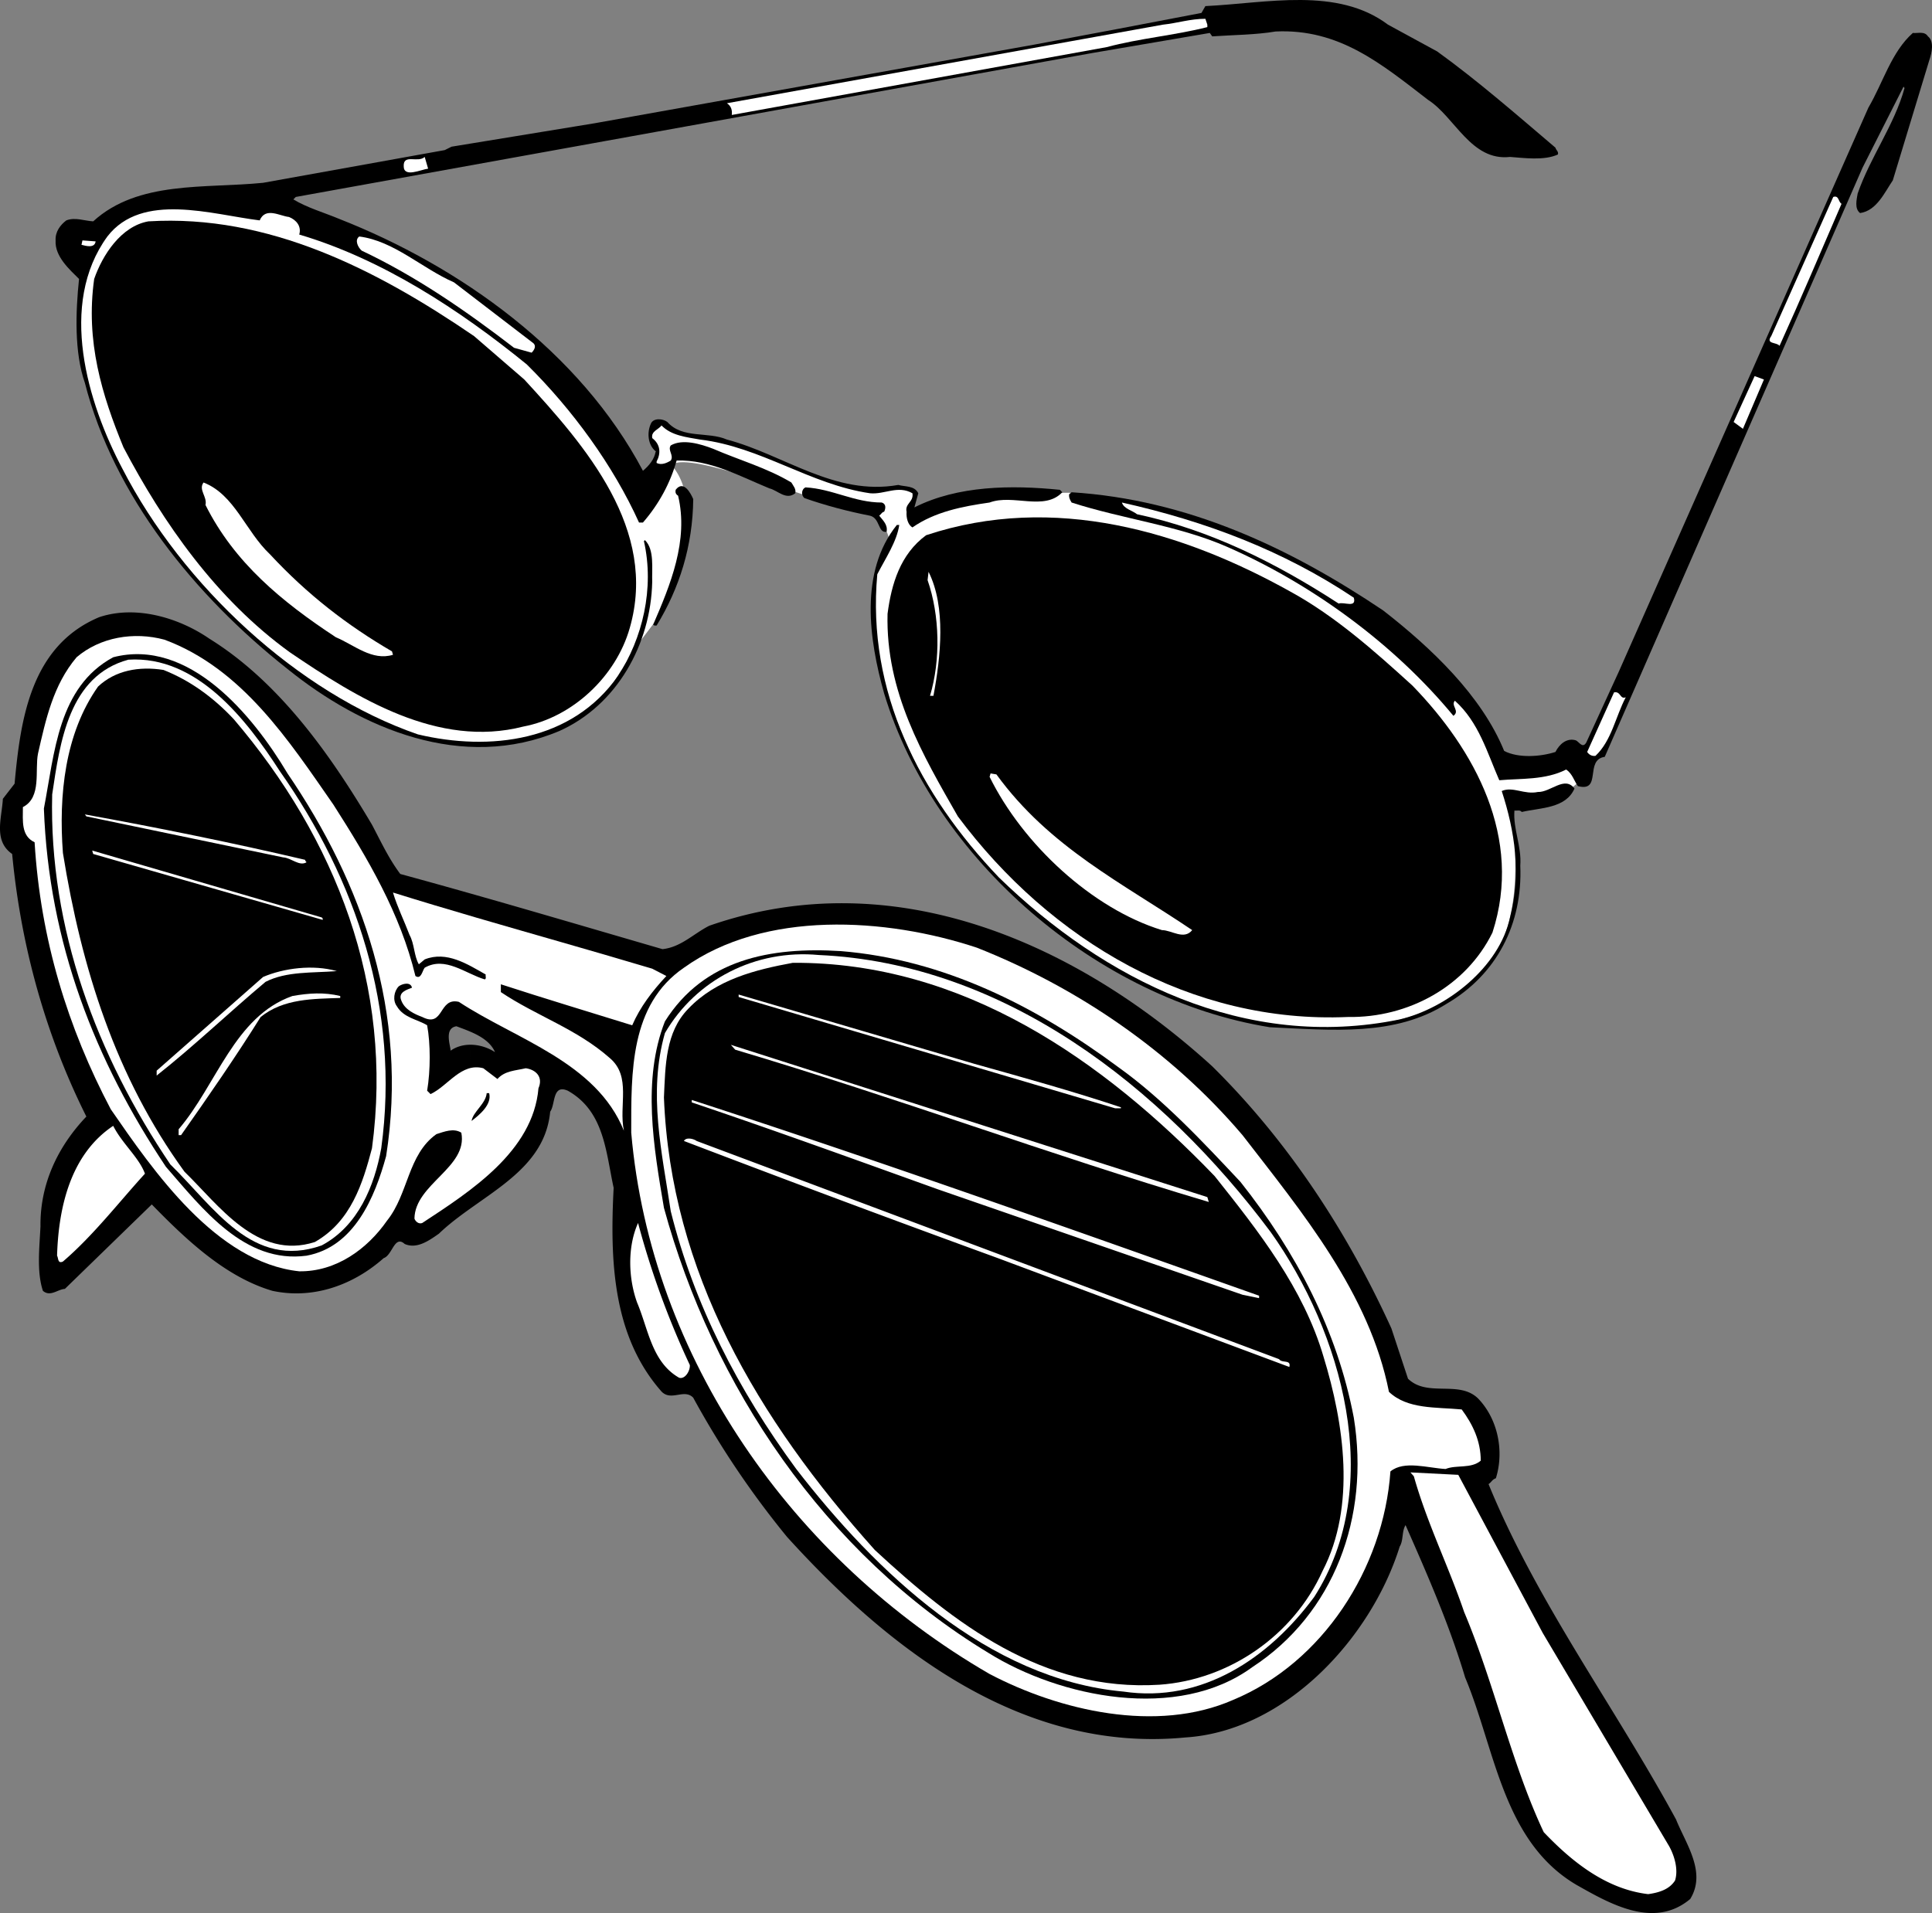
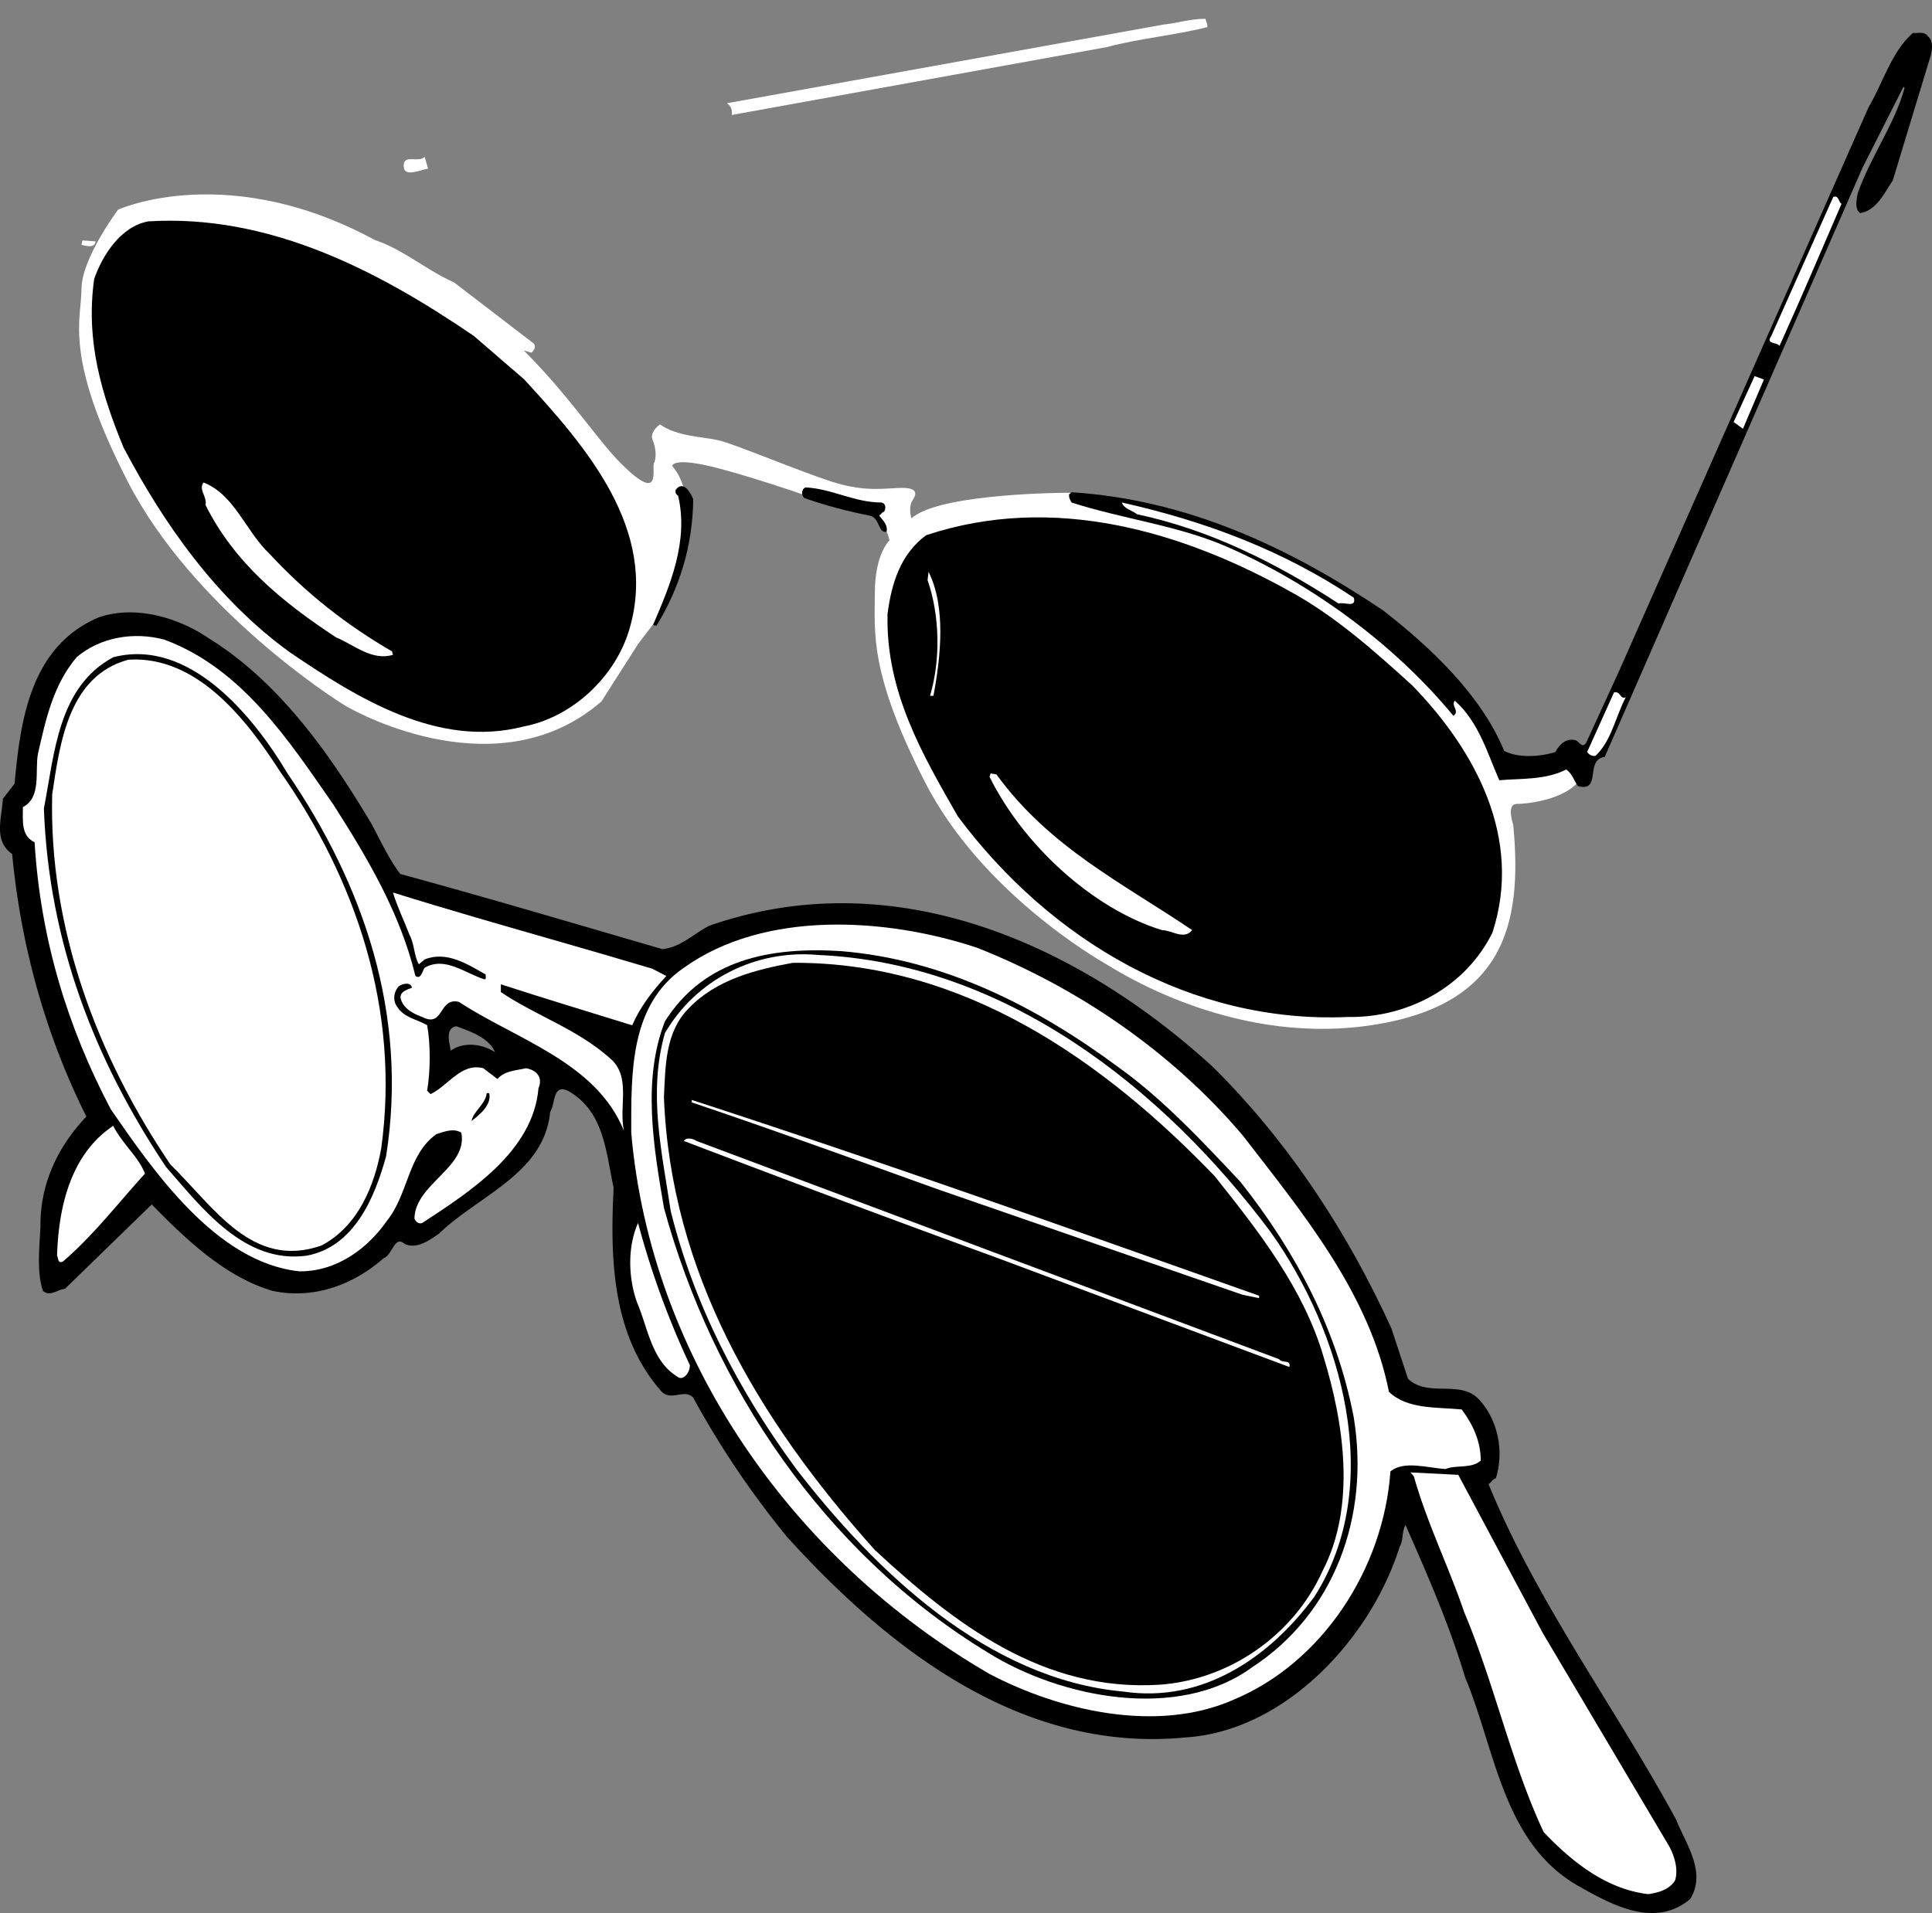
<svg xmlns="http://www.w3.org/2000/svg" width="395.716" height="391.923">
  <rect width="100%" height="100%" fill="#808080" stroke="none" />
  <path d="M96.18 214.037c1.84-.039 3.724.543 5.208 1.516-1.3-3-5-4.203-7.899-5.3-2.601.398-1.199 4-1.199 5 1.153-.813 2.512-1.188 3.89-1.216l1.81 32.38c-2.856 2.011-5.7 4.023-8.102 6.335-2 1.399-4.5 3.2-7 2.098-2.098-1.898-2.5 2.3-4.3 2.902-6.2 5.5-14.4 8.5-22.798 6.7-9.5-2.801-17.5-10.301-24.703-17.7L13.29 264.053c-1.5.098-3 1.7-4.5.399-1.3-3.899-.703-8.899-.5-13.2-.101-8.5 3.399-16.199 9.399-22.5-8.301-16.601-13.399-34.8-15.2-53.8-3.902-2.7-2.101-7.399-1.902-11.301l2.402-3.098c1.2-13.203 3.301-28.203 17.301-34.101 7.399-2.5 16.2 0 22.598 4.398 14.5 9 25 24.102 33.3 38.102 1.801 3.398 3.4 6.898 5.801 10.101 11.118 3.027 22.16 6.203 33.192 9.418 6.832 1.988 13.664 3.992 20.508 5.98 3.8-.398 6.398-3.199 9.601-4.8 38.2-13.301 75.797 4 103 28.8 15.899 15.7 27.899 34.399 36.7 53.7l3.398 10.3c4 3.899 10.5.2 14.402 4.102 4.098 4.297 5.297 10.899 3.598 16.297-.8.3-.8.703-1.5 1.203 9.902 24.2 25.8 45.5 38.402 68.7 2 5 6.297 10.8 2.899 16.3-7.399 6.2-16.399 1-23.301-2.902-15.098-8.899-16.598-27.7-22.8-42.5-3.2-10.7-7.7-21-12.2-31.2-.8 1.301-.399 3.102-1.2 4.399-5.8 18.602-23.3 37.8-43.898 39.102-33 3.199-60.203-17.5-81.601-41.102a184.45 184.45 0 0 1-19.2-28.5c-1.902-2-4.699 1-6.699-1.5-9.703-11.2-10.402-26.297-9.601-41.5-1.602-7.297-1.899-15.7-9.399-19.898-3.203-1.399-2.5 2.8-3.601 4.3-.848 8.98-7.801 13.813-14.7 18.664l-1.808-32.379" />
  <path fill="#fff" d="M24.189 42.952s-7.5 10-7.5 16.25-3.75 13.75 9.5 39.5 41.75 44.25 44.75 46 31.5 17 52.25-1l7.5-11.75 4.75-6.25s10.25-20.75 2.25-30.25c0 0 0-2 9.5.5s22 7 22 7 11.25-.5 13 7.75c0 0-3 2.75-3 10.75s-1.25 16.25 10.25 38.75 35.25 36.25 37 37.25 25 16.5 53.25 12.75 32.25-20.5 30.25-41.25c0 0-1.5-4.25.75-4.25s11.75-1 13.75-6.5-9.25-2.75-9.25-2.75-3 8.5-11.5-6-21-23-21-23-22-21.25-63.75-25.5c0 0-26.5 0-32.25 5.25 0 0-.75-2.25.25-3.75s.75-2.5-2.25-2.5-7.25 1-14.25-1.25-20-7.75-23.25-8.5-8.5-.75-12-3.25c0 0-2.25 1.5-1.5 3.25s.75 3.75.25 4.75 1.75 8.5-6.75 0-18-27.5-49-45-54-7-54-7" />
-   <path d="M294.388 10.553c8.3 6 16.2 12.899 24.2 19.7.1.5.702.8.5 1.398-2.798 1.3-7 .699-9.798.5-8 .902-11.3-8.2-16.8-11.7-9.602-7.398-18.2-14.601-31.2-14-4.203.7-8.703.7-13 1l-.5-.699-24 4.098-163.203 29.5-.5.5c2.8 1.703 6.3 2.703 9.402 4 24.7 9.703 49.301 27.203 62.2 51.602 1.199-1 2.398-2.399 2.601-4-1.601-1.301-1.8-3.801-1-5.602.5-1.297 2.5-1.098 3.399-.398 3.101 3.5 8.3 1.898 12.199 3.601 11.7 3.098 22.101 11.598 35.101 9.297 1.399.402 3.301.102 4.098 1.703l-.797 2.899c8.899-4.5 19.899-4.602 29.797-3.602l.5.5c-3.7 3.902-10.098.3-14.898 2.102-5.602.8-11.2 1.898-15.801 5.101-.899-.5-1.3-1.902-1.2-3.203-.398-1.7 1.5-2 1.2-3.797-3-1.703-5.7.297-8.7 0-12.3-1.8-22.3-9.5-34.8-11-2.8-.5-5.899-.8-7.899-2.902-.5.8-2.199 1.199-1.902 2.601 1.703 1.301 1.8 3.098.902 4.801v.297c1 .5 2.098 0 2.899-.5.7-1.098-.7-2.098 0-3.098 2.402-1.402 6.101-.3 8.7.7 5.3 2.3 11 3.898 16 6.898.401.703 1 1.3.8 2.203-1.899 1.5-3.598-.601-5.3-1-6.099-2.5-12.099-5.902-19-5.703-1.298 4.602-3.599 8.902-6.9 12.703h-.8c-5.3-11.703-13.598-23.101-23-32.402-13.899-11.301-29.7-21.598-46.598-26.598.5-1.703-.601-3-2.101-3.601-1.899-.2-4.801-2.102-6 .699-9.801-1.2-24.102-5.899-31.2 3.3-10.101 13.899-4.101 34 3.098 47.602 12.3 23.899 35.902 45.899 60.5 54.399 14.703 3.5 31.602 1.5 41-12 5-7.602 7.5-17.899 5.3-27.602l.2-.2c2 1.903 1.402 5.903 1.5 8.602-.297 12.7-7.2 25.2-19 30.5-19.898 8.399-40.598-.5-55.7-12.699-19-15-35.597-35.5-41.5-58.601C15.19 72.15 15.49 63.85 16.19 57.15c-1.899-1.899-5-4.598-4.801-7.899-.098-1.8 1-3.199 2.2-4.101 1.8-.7 3.702.101 5.5.199 9.202-8.398 22.901-6.7 34.8-7.898l37.2-6.7 1.401-.699 29.301-4.8 90-16.102c11.797-2.2 22.899-4.301 34.297-6.5l.8-1.399c12.602-.601 27-4 37.403 3.801l10.098 5.5" />
  <path fill="#fff" d="M247.29 5.053v.5c-6.703 1.7-13.902 2.297-20.601 4.098l-76.801 13.902c.101-1-.098-1.8-1-2.402l89.3-16.098c2.9-.3 5.602-1.203 8.7-1.203l.402 1.203" />
  <path d="M394.888 7.452c1.3 1 .8 3.398.3 4.8l-7.5 24.7c-1.699 2.5-3.3 6.199-6.699 6.699-1.199-.899-.699-2.801-.5-4 2.598-7.5 7.5-14 9.598-21.598l-.2-.3-8.398 16.597-52.8 120.703c-4.2.598-.5 7.297-5.5 6-.801-1.101-1.102-2.5-2.399-3.402-4.3 2.199-9.3 1.8-13.703 2.199-2.5-5.7-4.2-11.898-9.098-16.297-.902 1 1.098 2.098-.3 3.098-12.301-14.899-29.2-27.098-46.301-34.598-10-4.402-21.399-5.703-31.899-9.101-.3-.5-.601-1-.5-1.7l.5-.402c23.7 1.5 44.598 11.3 63.801 24.203 9.899 7.7 20.2 17.5 24.797 28.797 2.902 1.5 7.402 1.203 10.5.203.8-1.601 2.3-2.902 4.102-2.402.699.199 1.398 1.8 2.199.5l6.7-14.598 51.1-115.5c3-5.101 4.7-11.402 9.102-15.3 1.098.097 2.399-.403 3.098.699" />
  <path fill="#fff" d="M87.689 34.553c-1.5.2-5 1.899-5-.5-.102-2.601 2.898-.601 4.3-1.902l.7 2.402m289.5 7.199c-4.2 9.7-8.301 19.399-12.7 29.098-.601-.797-2.902-.297-1.699-2l12.7-28.5c1.199-.398 1 1 1.699 1.402" />
  <path d="M107.388 77.752c12.601 13.7 27.402 30.7 21.601 50.899-2.8 9.902-11.699 18.3-21.8 20.199-17.5 4.5-34.102-5.898-47.801-15.2-15.098-10.898-26-26.597-34.098-42-4.402-10.698-7.8-21.698-6-34.5 1.7-4.898 5.5-10.8 11.098-11.8 24.601-1.5 46.8 9.902 66.7 23.5l10.3 8.902" />
  <path fill="#fff" d="m92.99 57.85 16.3 12.5c.598.602.098 1.402-.402 1.902l-3.598-1c-10-7.699-20.203-14.699-31.203-19.902-.797-.7-1.5-2.2-.5-2.898 7.102.898 12.8 6.5 19.402 9.398m-73.402-8.398c-.2 1.5-2.098.898-2.898.699l.199-.899 2.7.2M356.99 87.85l-1.903-1.398 4.3-9.399 1.903.7-4.3 10.097m-301.7 25.703c7.7 8.297 15.899 14.598 25 19.899l.2.699c-4.301 1.3-7.903-2-11.7-3.598-11.101-7.3-20.8-15.3-26.703-27.101.402-1.7-1.5-3.102-.398-4.602 6.398 2.5 8.601 10 13.601 14.703" />
  <path d="M141.99 102.252c-.102 9.598-2.801 18.2-7.5 25.899-.2 0-.5.101-.7-.2 3.5-8.101 7.297-17.199 5.098-26.398-.5-.3-.598-.703-.5-1.203 1.601-2.098 3.101.703 3.601 1.902m38.598.7c1 .3.8 1.3.5 1.898-.398 0-.598.5-1 .8.8 1 1.8 1.903 1.5 3.302-1.797.3-1.297-2.801-3.398-3.301-4.602-.899-9.102-2.098-13.399-3.598-.703-.5-.703-1.8.2-2.203 5.5.3 10 3.102 15.597 3.102" />
  <path fill="#fff" d="M277.29 122.452c.598 2.199-2 .8-3.101 1.199-12.801-8.301-26.301-15.098-41.301-18.301-1-.797-2.7-1.098-3.098-2.398 17 3.8 33 9.8 47.5 19.5" />
  <path d="M289.29 140.452c12.797 13.199 22.7 31.199 16.399 50.601-5.399 11-17.2 17.5-29.602 17.297-32 1.402-60.898-15.598-79.898-41.098-7.2-12.601-14.801-25.5-14.399-41.5.797-6.101 2.598-12.199 7.899-16.101 26.199-8.7 52.699-.7 74.699 11.601 9.101 5 17.101 12.098 24.902 19.2" />
-   <path d="M184.189 107.553c-.5 3.399-2.801 6.797-4.5 10.098-2.2 24.101 8.699 45.101 24.898 62.101 21.5 20.899 50.402 35.598 82.102 29.098 9.699-2.297 20.398-10.7 22.601-20.898 2.297-9 1-17.602-1.703-25.899 2.3-1 4.602.797 7.402.2 2.598.097 5.5-3.403 7.5-.7-1.8 4.098-6.902 3.899-10.8 4.797-.399-.5-1-.2-1.5-.297-.301 3.797 1.5 7.297 1.199 11.297.5 11.902-4.8 22.3-15.098 28.3-10.601 6.7-23.3 5.403-36.203 4.802-35.297-5.7-68.7-34.301-79-68.399-3.098-11-5.098-24.902 2.602-34.5h.5" />
  <path fill="#fff" d="M191.189 142.553h-.7c2.2-7.402 2-16.5-.5-23.703l.2-1.7c3.601 7.2 2.5 17.403 1 25.403m-76.727 50.317c-11.351-3.262-22.703-6.497-33.973-10.02.899 3 2.301 5.8 3.399 8.703 1 1.797.902 4.297 1.902 6l1.2-1c4.5-1.8 8.8 1 12.5 3.098-.102.402.199.8-.2 1-4-1.2-8.101-4.801-12.3-2.399-.5.598-.7 2.5-1.903 1.7-3.098-12.801-9.7-24-16.797-35.102-9.101-13.098-18.703-27.898-34.601-33.797-6.301-1.703-13.2-.5-18 3.598-4.801 5.699-6.301 12.699-7.899 19.699-.703 3.5.797 9-3.101 11 0 2.8-.399 5.902 2.398 7.203 1.203 19.899 6.8 38 15.602 54.7 8.699 12.597 21.601 31.398 38.601 33.199 7.5.101 13.899-4.5 18-10.399 4.399-5.5 4.2-13.5 10.098-17.703 1.601-.5 3.5-1.297 5.101-.297 1.399 7.098-9.5 10.5-9.601 17.598.2.601.902 1.199 1.601.902 9.899-6.5 22.7-14.703 23.801-27.601 1-2.301-.5-3.801-2.601-4.102-2.102.5-4.301.5-5.801 2.203l-2.899-2.203c-4.5-1.2-7.199 3.602-10.8 5.3l-.7-.698c.7-4.2.7-9.602 0-13.399-1.902-1.203-4.8-1.5-6.199-3.902-.902-1.2-.601-3.098.399-4.098.699-.5 2.398-1 2.699.297-1 .402-2.899.902-2.2 2.602.7 1.898 2.7 2.8 4.301 3.398 4.5 2.3 3.301-4.098 7.5-3.098 11.7 7.7 28.098 12.301 33.801 26.399-1.101-5.2 1.598-11.098-2.902-14.899-6.8-6-15-8.601-22.3-13.5v-1.601c8.901 2.902 17.901 5.601 26.901 8.402 1.598-3.703 4.098-7 7-10.101l-2.902-1.5c-6.367-1.907-12.746-3.747-19.125-5.582" />
  <path d="M58.888 158.452c15.402 22.601 24.8 49.101 20.2 78.398-2.298 8.402-6.5 18.602-16.298 20.402-12.703 1.7-21.3-9.601-28.8-18.199-14.5-21.703-24-45.902-25-73.402 2.199-11.399 2.898-24.899 14.199-31 15.398-4 28.5 11.699 35.699 23.8" />
  <path fill="#fff" d="M57.29 157.952c15.598 22.199 24.7 48.8 20.797 77.3-1.398 7.7-4.7 15.899-12.2 19.899-14.198 5-22-7.801-31-16.598-15-22.203-24.898-48.402-24.198-75.8 1.601-10.7 3.398-24.301 15.601-27.602 14.098-.899 24.297 12.402 31 22.8" />
-   <path d="M47.888 147.35c20.8 24.402 32.8 54.602 28.3 87.902-1.898 7.2-4.3 15-11.699 19.2-11.8 3.8-19.699-7.602-26.699-14.399-14.101-19.402-21.101-41.703-24.902-65.3-.899-11.801.402-24.5 7.2-34.102 3.5-3.301 8.401-4.2 13.401-3.399 5.301 2.098 10.098 5.5 14.399 10.098" />
  <path fill="#fff" d="M332.99 142.85c-2.102 4-2.903 8.902-6.2 12-.703.102-1.3-.2-1.703-.797l5.5-12.203c1.402-.297 1.203 1.5 2.402 1m-128.902 15.8c10.902 15 25.902 22.302 40.102 31.903-1.7 2.098-4.2 0-6.2 0-14.3-4.402-28.5-17.601-35.3-31.402l.199-.7 1.2.2M62.49 176.15c0 .2.199.403.3.5-1.5.903-3.101-.898-4.8-1l-40.301-8.398-.301-.402c14.902 2.703 30.2 5.8 45.101 9.3m3.399 11.802c.101.101.3.199.2.5l-47-13.5-.2-.7 47 13.7m188.602 44.601c12.199 15.797 26 32.399 30 52.598 3.8 3.601 9.597 3.101 14.898 3.601 2.3 3.098 3.902 6.5 3.902 10.5-2 1.7-5 .801-7.203 1.7-3.7-.2-8.5-1.801-11.297.5-1.402 19.898-13.902 39.199-32.203 46.8-15.7 6.899-35.598 2.2-49.898-5.3-40.399-23.399-69.399-64.801-73.399-110.899 0-12.402-.3-26.203 10.797-33.8 16.5-11.801 41.3-10.301 60-4.102 20.5 8.101 39.8 21.199 54.402 38.402" />
  <path d="M254.087 242.15c11.402 14.403 19.8 30.403 23.203 48.302 3.297 20.398-4.101 40.199-20.8 51.101-15.301 11.2-39.403 6.2-54-2.902-33.7-20.399-56.602-54.899-66.5-91.2-2.102-12.398-4.5-26.199.199-38.199 8-12.699 21.601-15.3 36-14.402 21 1.703 39.898 11.203 56.898 23.8 9.102 6.5 17.402 15.403 25 23.5" />
  <path fill="#fff" d="M260.29 252.452c14.5 20.398 23.598 51.699 8.899 74.699-9.301 12.601-23 21.8-39.102 19.402-27.7-2.5-50.7-24.5-67-45.601-11.898-16.2-20.898-33.602-25.7-52.801-1.8-12.098-4.698-24.2-1.198-36.5 6.398-11 18.601-17.2 31.5-16 37.898 1.699 70.3 26.902 92.601 56.8" />
  <path d="M248.79 240.952c9 11.3 18.2 23 22.297 37 4.203 13.699 6.703 30.601-.2 43.898-6 13.3-19.198 22.3-33.398 23.3-23.902 1.5-42-12.5-58.3-27.597-24.102-26.902-41.801-57-43.2-92.703.301-6.598.301-13.398 5-18.2 5.7-6 13.801-8 21.399-9.398 34.902-.199 63.601 20 86.402 43.7" />
  <path fill="#fff" d="M68.99 198.952c-5 .398-10.301 0-14.602 2.199-7.5 6.3-14.7 13.199-22.3 19.199v-1l21.8-19.2c4.2-1.8 10.2-2.597 15.101-1.198" />
-   <path fill="#fff" d="M69.689 204.452c-5.5.199-11.602.101-16.301 3.898-5 8-10.8 16.402-16.3 24.203h-.5v-1.203c7.8-9.098 11.401-23.098 23.3-27.297 3.402-.601 6.5-.8 9.8 0v.399m129.899 13.5c10 2.8 20.102 5.601 30 8.898v.203h-1.2l-77.097-22.8v-.5l48.297 14.199m48 28.3c-33.598-10-63.398-21.199-97-31.199l-.898-1 97.601 31.2.297 1" />
  <path d="M100.189 223.952c.601 2.3-1.899 4.398-3.602 5.699.3-1.899 2.902-3.5 3.102-5.7h.5" />
  <path fill="#fff" d="M257.888 265.452v.5l-3.399-.7-62.402-21.601c-16.7-6-33.5-12.098-50.398-17.801v-.5c38.8 12.602 77.8 26.5 116.199 40.102m-228.199-25c-5.301 5.8-10.602 12.699-16.801 18-1.098.5-.899-.7-1.2-1.2.301-10 2.801-20.8 11.5-26.601 1.801 3.601 5.301 6.5 6.5 9.8m232.302 38.001c.597.898 2.5 0 2.097 1.601l-59.7-22.3c-22.5-8.2-42-15.5-64.3-24 .402-.801 1.902-.5 2.602 0l119.3 44.699M141.29 279.65c.098 1.2-1 3-2.203 2.602-5.598-3.199-6.297-10-8.598-15.402-1.8-5-2-11.398.2-16.297a174.115 174.115 0 0 0 10.601 29.098m174.7 54.902 25.898 43.7c1.101 2 1.902 4.8 1.2 7-1.2 1.898-3.4 2.5-5.5 2.8-8.5-1-15.5-6.5-21.4-12.703-6.6-14-10.1-30.398-16.3-45.098-3.2-9.402-7.598-18.199-10.3-27.8l-.7-.801 9.8.5 17.301 32.402" />
</svg>